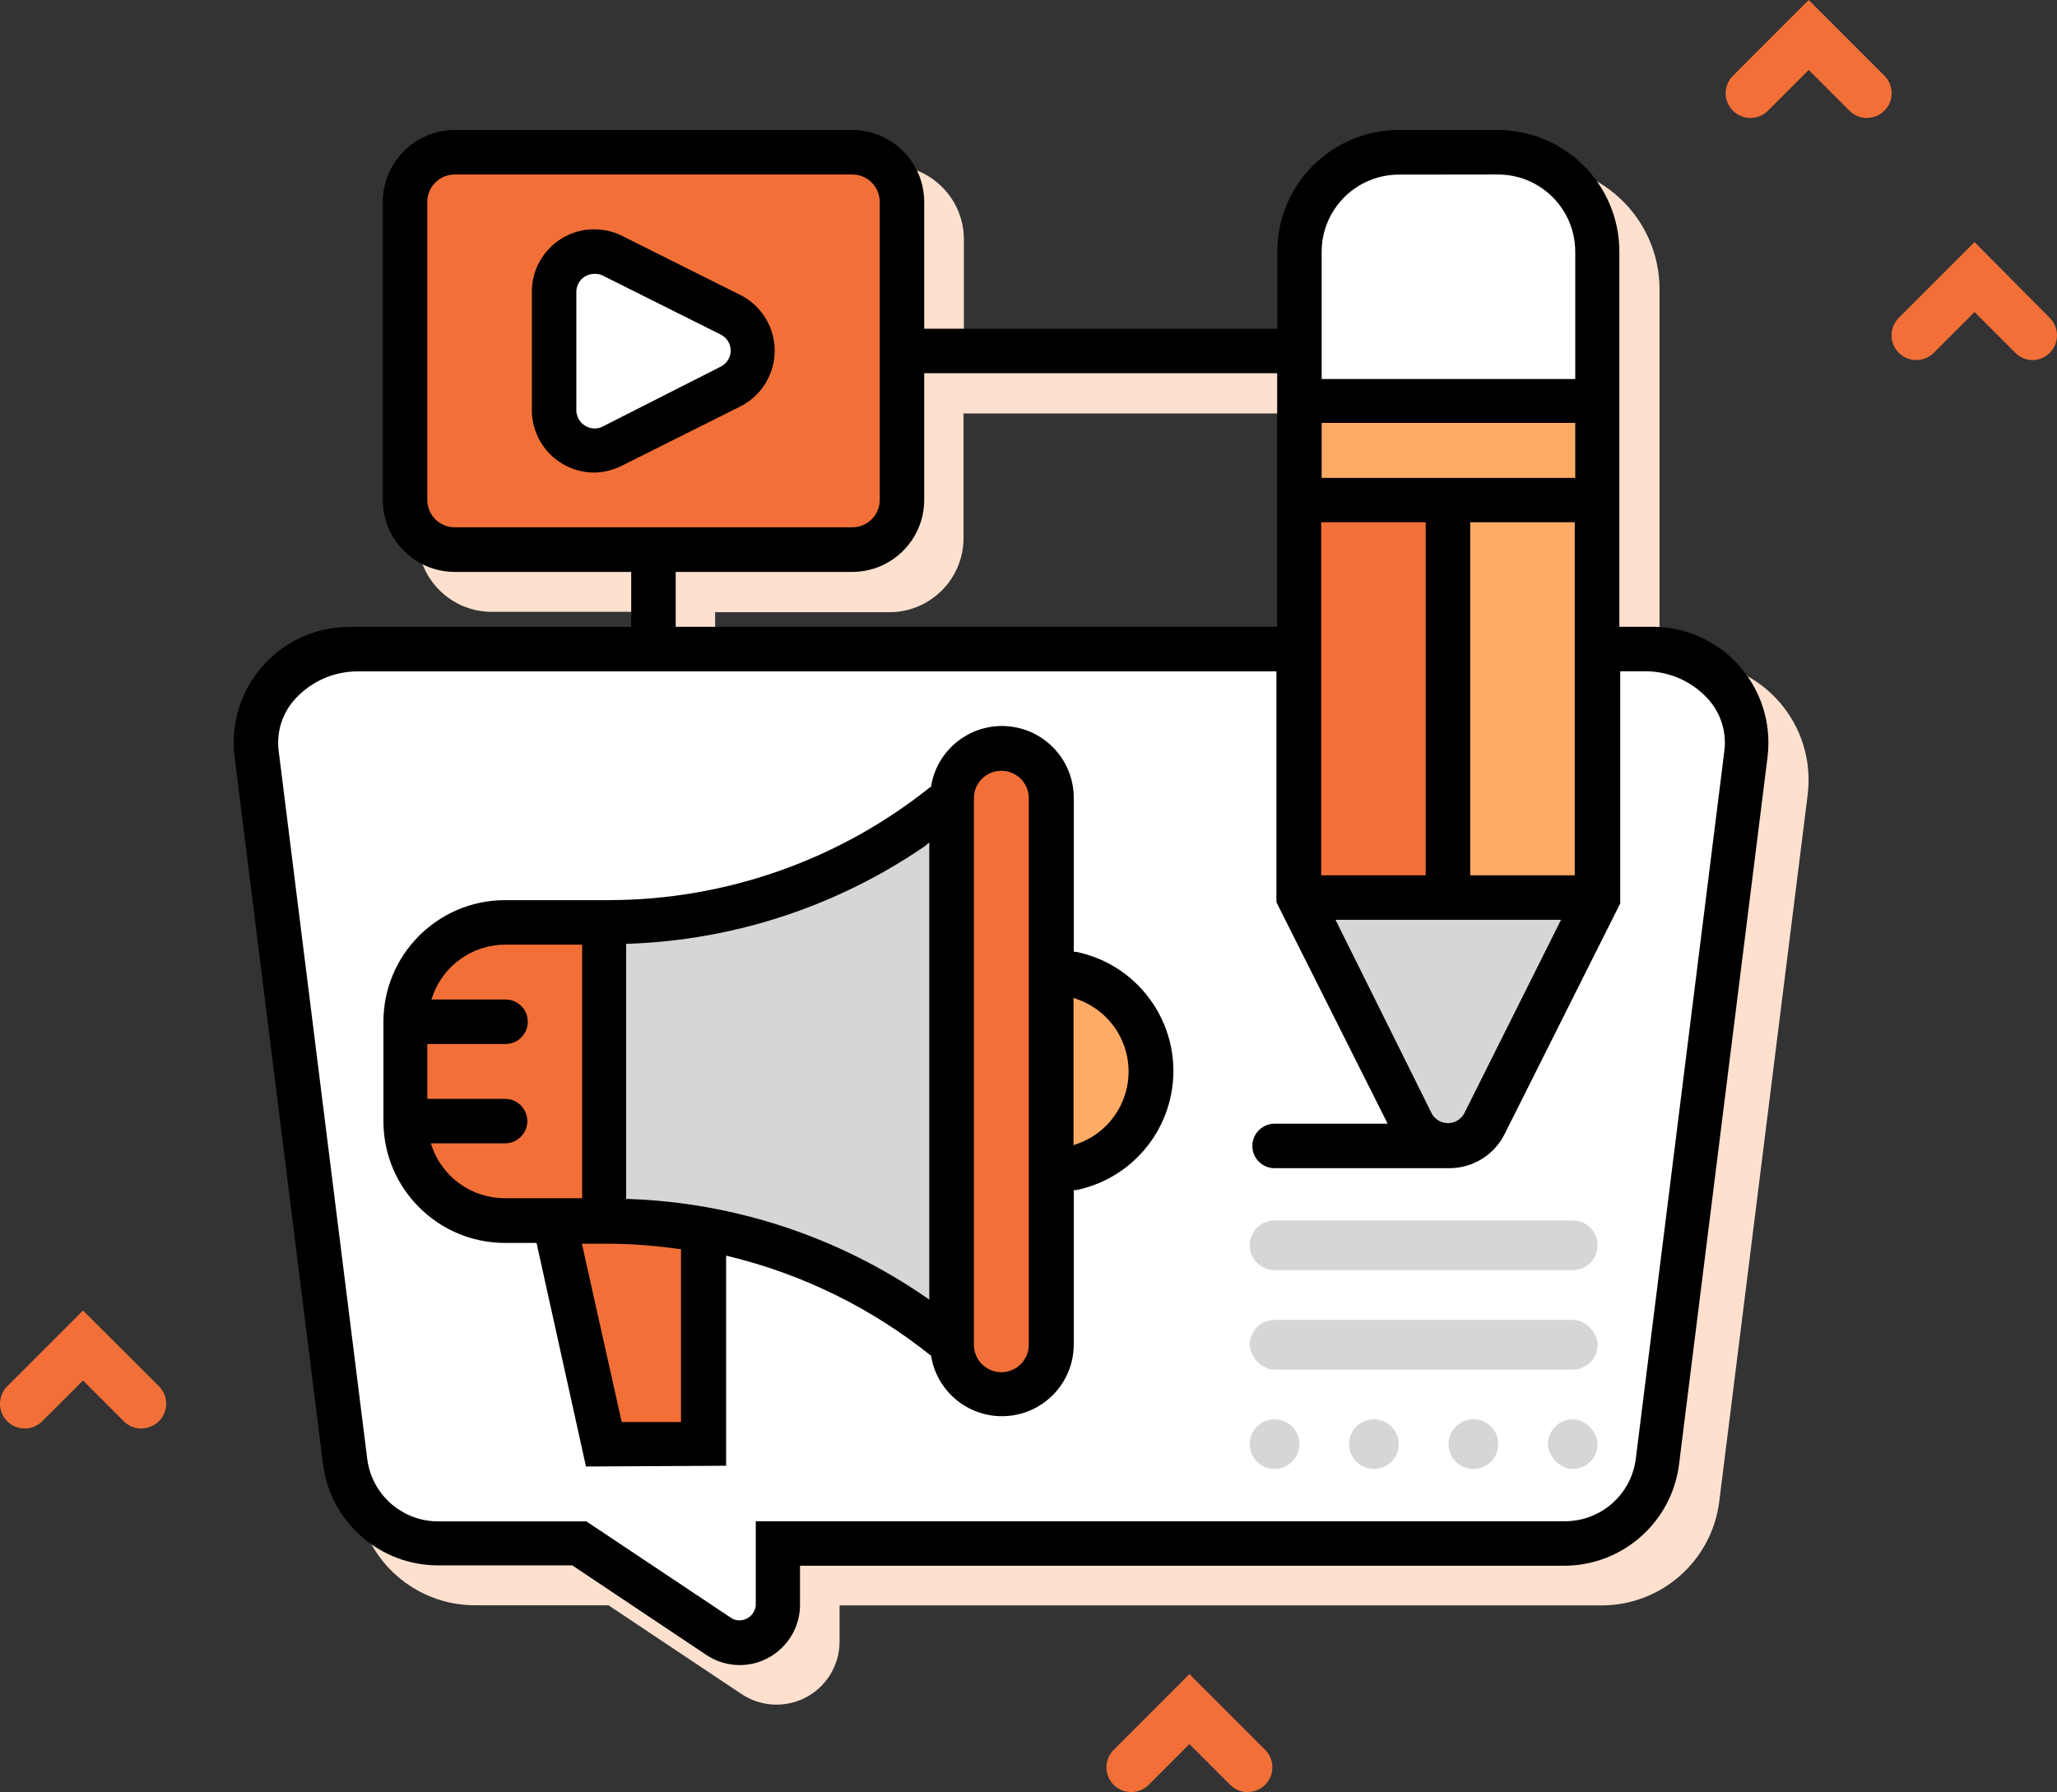
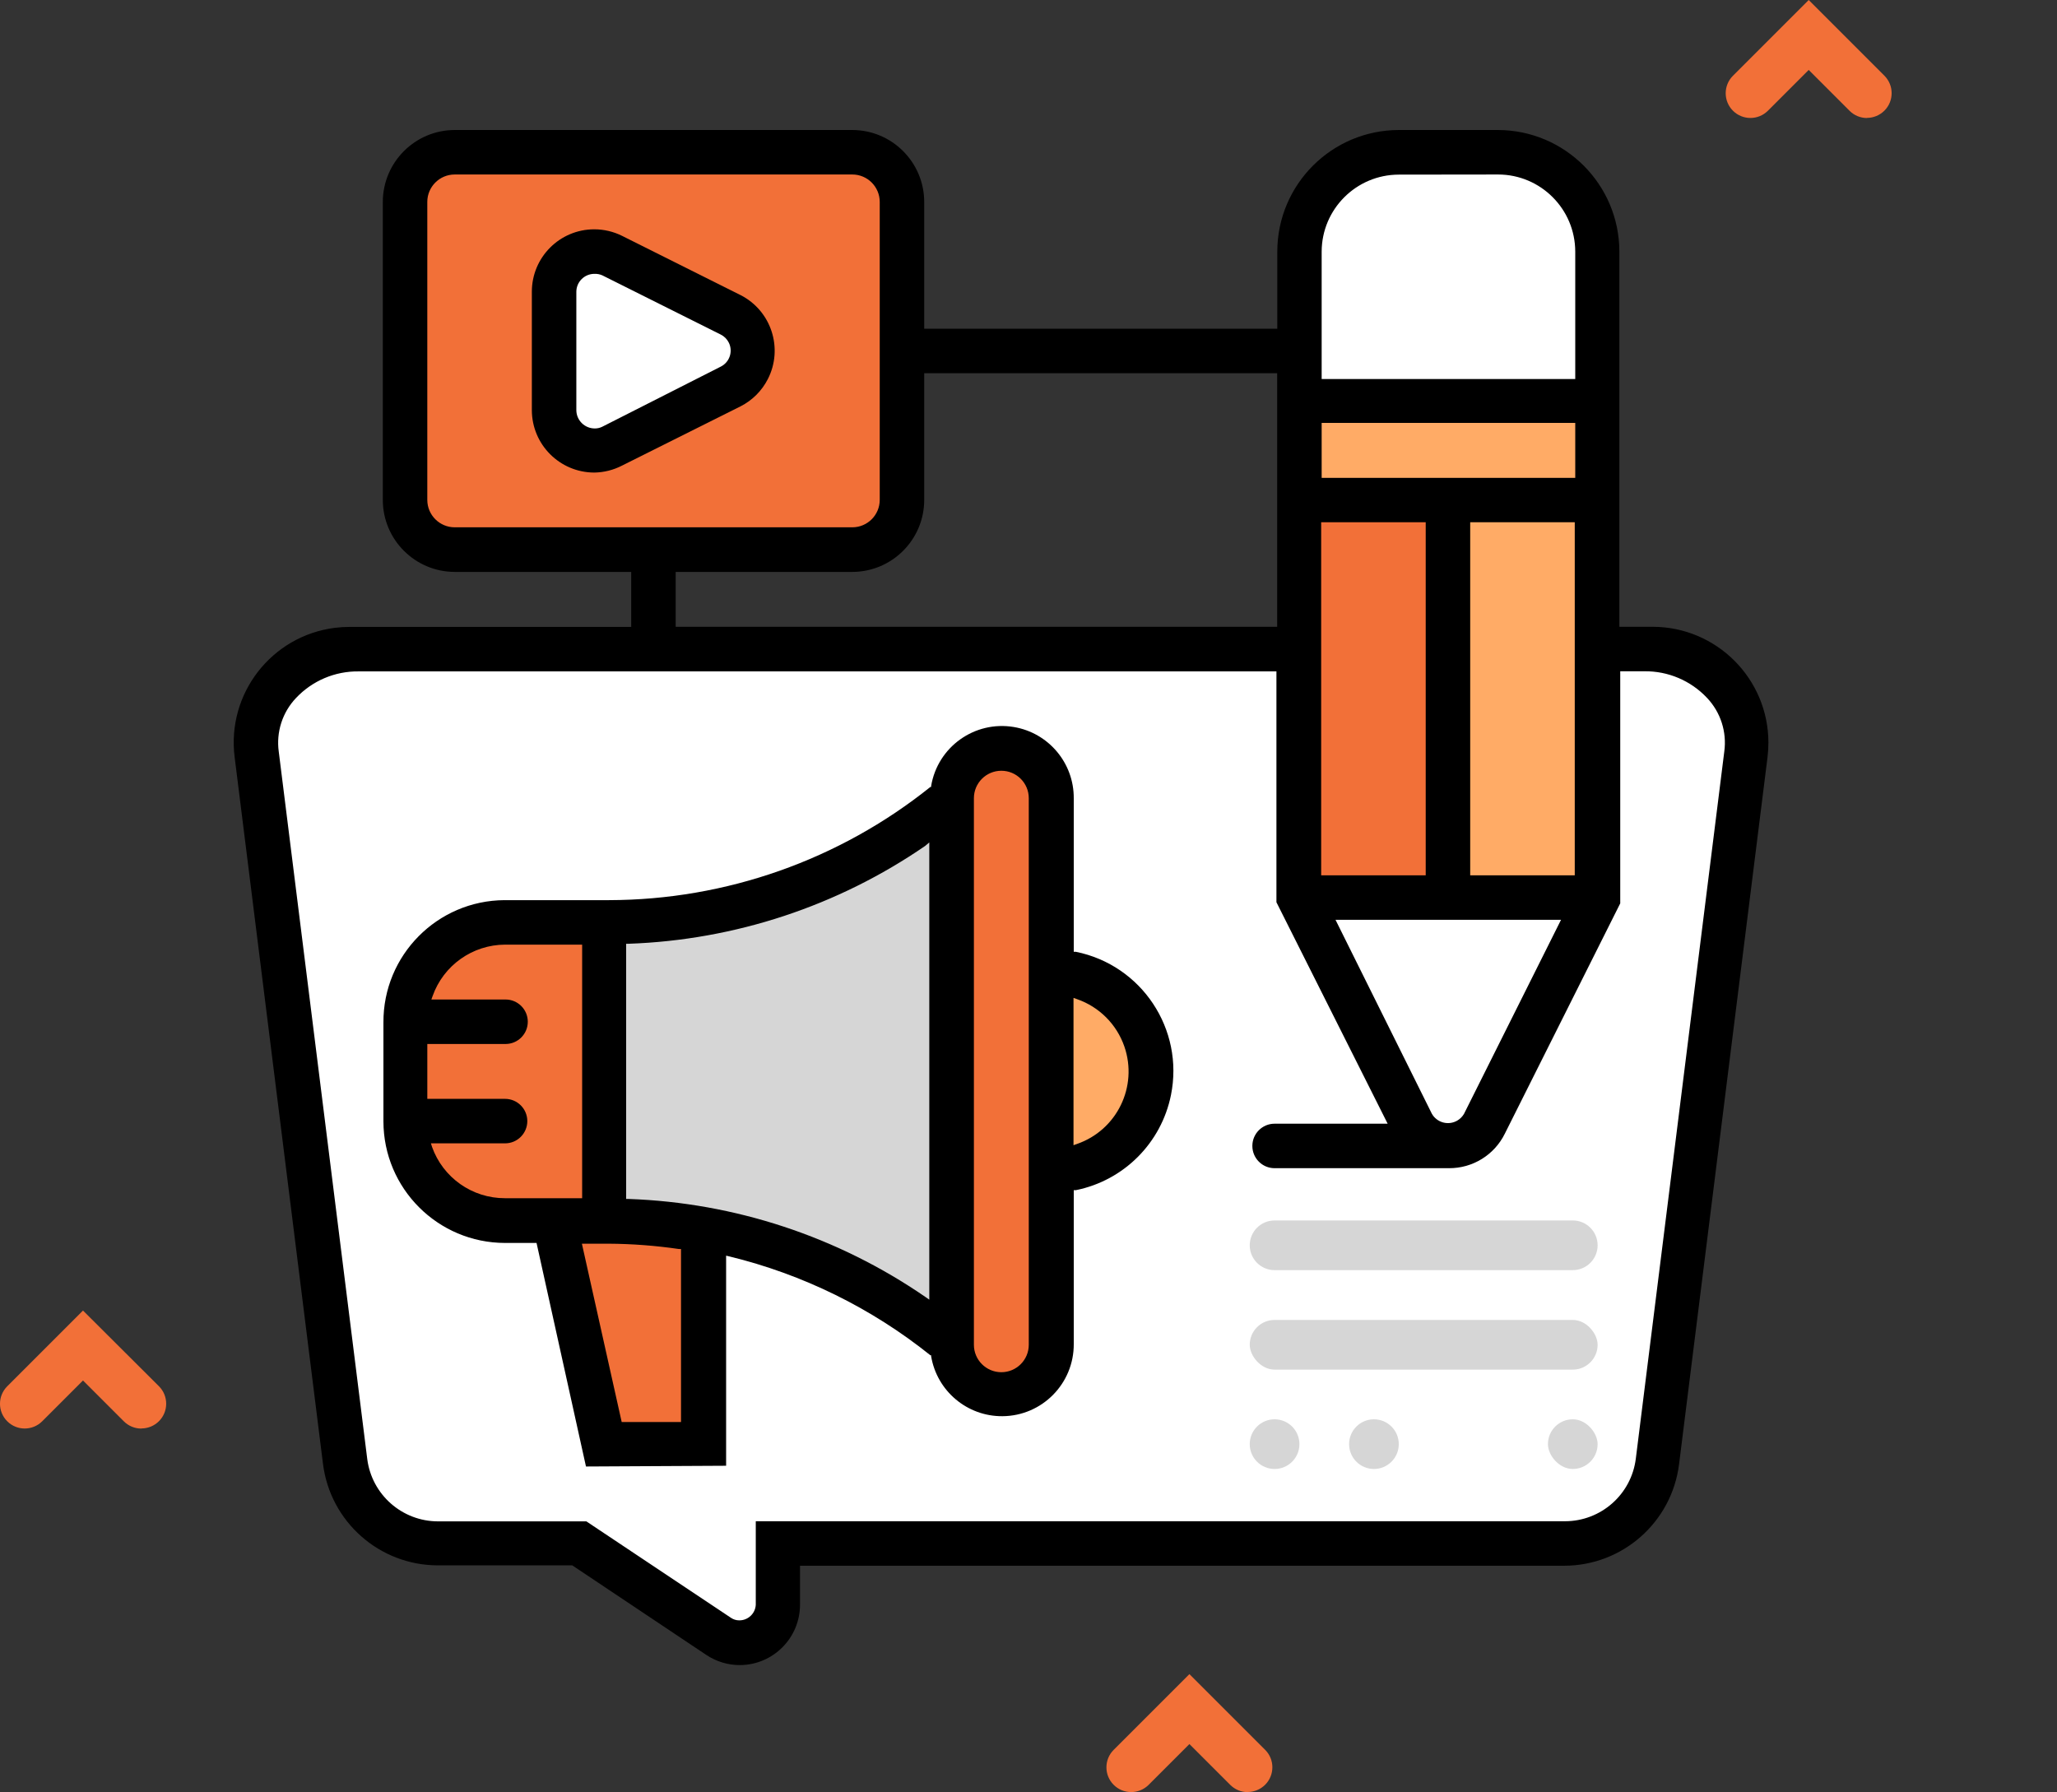
<svg xmlns="http://www.w3.org/2000/svg" id="Layer_2" data-name="Layer 2" width="166.448" height="145.02" viewBox="0 0 166.448 145.02">
  <rect x="0" y="0" width="166.448" height="145.02" fill="#333333" stroke="none" />
  <defs>
    <style>
      .cls-1 {
        fill: #fff;
      }

      .cls-2 {
        fill: #fee0cf;
      }

      .cls-3 {
        fill: #d6d6d6;
      }

      .cls-4 {
        fill: #f27038;
      }

      .cls-5 {
        fill: #ffab66;
      }
    </style>
  </defs>
  <g id="Layer_1-2" data-name="Layer 1">
    <g>
-       <path class="cls-2" d="m136.766,53.56h-2.48v-30.16c-.006-5.548-4.502-10.044-10.05-10.05h-8c-5.548.006-10.044,4.502-10.05,10.05v6h-28.19v-10.02c0-3.314-2.686-6-6-6h-32.2c-3.314,0-6,2.686-6,6v24.13c0,3.314,2.686,6,6,6h14.07v4h-22.58c-5.291-.002-9.582,4.285-9.584,9.576,0,.399.025.798.074,1.194l7.15,57.23c.604,4.793,4.679,8.388,9.51,8.39h10.8l10.78,7.19c2.347,1.557,5.512.917,7.069-1.429.553-.833.849-1.811.851-2.811v-2.94h61.67c4.829-.007,8.901-3.6,9.51-8.39l7.16-57.23c.046-.395.07-.792.07-1.19-.006-5.289-4.291-9.574-9.58-9.58v.04Zm-78.9-4.02h14.1c3.314,0,6-2.686,6-6v-10.08h28.15v20.1h-48.25v-4.02Z" />
      <path class="cls-4" d="m151.066,9.55c-.53-.002-1.037-.214-1.41-.59l-3.3-3.3-3.3,3.3c-.781.781-2.049.781-2.83,0-.781-.781-.781-2.049,0-2.83l6.13-6.13,6.13,6.13c.779.783.775,2.05-.008,2.828-.373.37-.876.579-1.402.582l-.01.01Z" />
-       <path class="cls-4" d="m164.486,29.14c-.53-.002-1.037-.214-1.41-.59l-3.3-3.3-3.3,3.3c-.781.781-2.049.781-2.83,0-.781-.781-.781-2.049,0-2.83h0l6.13-6.13,6.09,6.14c.779.783.775,2.05-.008,2.828-.373.37-.876.579-1.402.582h.03Z" />
      <path class="cls-4" d="m11.426,115.6c-.53-.002-1.037-.214-1.41-.59l-3.3-3.3-3.3,3.3c-.781.781-2.049.781-2.83,0s-.781-2.049,0-2.83l6.13-6.13,6.15,6.13c.779.783.775,2.05-.008,2.828-.373.37-.876.579-1.402.582l-.03.01Z" />
      <path class="cls-4" d="m100.956,145.02c-.53-.002-1.037-.214-1.41-.59l-3.3-3.3-3.3,3.3c-.781.781-2.049.781-2.83,0s-.781-2.049,0-2.83l6.13-6.13,6.13,6.13c.779.783.775,2.05-.008,2.828-.373.37-.876.579-1.402.582l-.01.01Z" />
      <path class="cls-1" d="m139.126,54.74c-1.428-1.418-3.358-2.212-5.37-2.21H28.296c-4.184.006-7.574,3.396-7.58,7.58,0,.308.02.615.06.92l7.16,57.24c.469,3.786,3.685,6.629,7.5,6.63h11.43l11.28,7.52c.506.34,1.101.521,1.71.52,1.712,0,3.1-1.388,3.1-3.1h0v-4.95h63.69c3.815-.001,7.031-2.844,7.5-6.63l7.16-57.24c.04-.305.06-.612.06-.92.002-2.012-.792-3.942-2.21-5.37l-.03.01Z" />
      <path class="cls-4" d="m48.866,98.76h.38c2.569-.007,5.133.221,7.66.68v17.41h-8.04l-4-18.09h4Z" />
      <path class="cls-3" d="m77.006,64.59v44.23c-5.782-4.825-12.725-8.056-20.14-9.37-2.527-.459-5.091-.687-7.66-.68h-.34v-24.1h.38c10.147-.01,19.97-3.577,27.76-10.08Z" />
      <path class="cls-4" d="m85.046,94.74v14.07c0,2.209-1.791,4-4,4s-4-1.791-4-4v-44.22c0-2.209,1.791-4,4-4s4,1.791,4,4v30.15Z" />
      <path class="cls-4" d="m48.866,74.67v24.12h-8c-4.418,0-8-3.582-8-8v-8c0-4.418,3.582-8,8-8l8-.12Z" />
      <path class="cls-5" d="m85.046,78.67c4.44,0,8.04,3.6,8.04,8.04s-3.6,8.04-8.04,8.04v-16.08Z" />
      <path class="cls-4" d="m72.986,28.4v12.06c0,2.209-1.791,4-4,4h-32.19c-2.209,0-4-1.791-4-4v-24.12c0-2.209,1.791-4,4-4h32.17c2.209,0,4,1.791,4,4l.02,12.06Z" />
      <path class="cls-1" d="m59.136,25.48c1.61.818,2.252,2.787,1.433,4.397-.314.617-.816,1.119-1.433,1.433l-9.59,4.79c-1.612.79-3.559.123-4.348-1.488-.218-.446-.332-.935-.332-1.432v-9.57c-.012-1.795,1.434-3.26,3.228-3.271.503-.003,1,.11,1.452.331l9.59,4.81Z" />
      <rect class="cls-5" x="105.146" y="32.42" width="24.12" height="8.04" />
      <rect class="cls-4" x="105.146" y="40.46" width="12.06" height="32.17" />
      <path class="cls-5" d="m129.276,52.52v20.15h-12.06v-32.21h12.06v12.06Z" />
      <path class="cls-1" d="m129.276,20.36v12.06h-24.13v-12.06c0-4.418,3.582-8,8-8h8c4.418,0,8,3.582,8,8h.13Z" />
-       <path class="cls-3" d="m120.126,90.94c-.818,1.61-2.787,2.252-4.397,1.433-.617-.314-1.119-.816-1.433-1.433l-9.15-18.27h24.12l-9.14,18.27Z" />
      <path class="cls-3" d="m103.136,98.76h24.13c1.11,0,2.01.9,2.01,2.01h0c0,1.11-.9,2.01-2.01,2.01h-24.13c-1.11,0-2.01-.9-2.01-2.01h0c0-1.11.9-2.01,2.01-2.01Z" />
      <rect class="cls-3" x="101.126" y="106.81" width="28.15" height="4.02" rx="2.01" ry="2.01" />
      <rect class="cls-3" x="125.256" y="114.85" width="4.02" height="4.02" rx="2.01" ry="2.01" />
      <path class="cls-3" d="m103.136,114.85h0c1.11,0,2.01.9,2.01,2.01h0c0,1.11-.9,2.01-2.01,2.01h0c-1.11,0-2.01-.9-2.01-2.01h0c0-1.11.9-2.01,2.01-2.01Z" />
-       <path class="cls-3" d="m119.226,114.85h0c1.11,0,2.01.9,2.01,2.01h0c0,1.11-.9,2.01-2.01,2.01h0c-1.11,0-2.01-.9-2.01-2.01h0c0-1.11.9-2.01,2.01-2.01Z" />
      <path class="cls-3" d="m111.176,114.85h0c1.11,0,2.01.9,2.01,2.01h0c0,1.11-.9,2.01-2.01,2.01h0c-1.11,0-2.01-.9-2.01-2.01h0c0-1.11.9-2.01,2.01-2.01Z" />
      <path d="m59.866,134.74c-.964,0-1.907-.285-2.71-.82l-10.85-7.25h-10.87c-4.725-.003-8.711-3.521-9.3-8.21l-7.15-57.2c-.646-5.129,2.988-9.81,8.117-10.457.393-.049.788-.074,1.183-.073h22.79v-4.45h-14.28c-3.212-.006-5.814-2.608-5.82-5.82v-24.12c.006-3.212,2.608-5.814,5.82-5.82h32.17c3.212.006,5.814,2.608,5.82,5.82v10.26h28.57v-6.24c.006-5.432,4.408-9.834,9.84-9.84h8c5.432.006,9.834,4.408,9.84,9.84v30.36h2.69c5.173.006,9.364,4.197,9.37,9.37,0,.391-.024.782-.07,1.17l-7.16,57.23c-.589,4.689-4.575,8.207-9.3,8.21h-61.83v3.15c0,2.693-2.177,4.879-4.87,4.89Zm-.71-3.82c.195.131.425.201.66.2.716.006,1.308-.555,1.34-1.27v-6.75h65.48c2.912-.003,5.367-2.171,5.73-5.06l7.16-57.23c.215-1.579-.296-3.171-1.39-4.33-1.317-1.404-3.165-2.188-5.09-2.16h-1.94v18.78l-9.34,18.64c-.847,1.72-2.603,2.803-4.52,2.79h-14.11c-.994,0-1.799-.807-1.798-1.802,0-.993.806-1.798,1.798-1.798h9.15l-9-17.92v-18.68H29.036c-1.925-.028-3.773.756-5.09,2.16-1.096,1.158-1.607,2.751-1.39,4.33l7.16,57.24c.367,2.885,2.821,5.048,5.73,5.05h12l11.71,7.81Zm56.71-40.79c.413.718,1.33.965,2.048.552.229-.132.42-.322.552-.552l7.85-15.7h-18.25l7.8,15.7Zm3.1-19.3h8.46v-28.57h-8.46v28.57Zm-12.06,0h8.46v-28.57h-8.46v28.57Zm-52.23-20.11h48.67v-20.52h-28.56v10.26c-.006,3.212-2.608,5.814-5.82,5.82h-14.29v4.44ZM36.796,14.12c-1.226,0-2.22.994-2.22,2.22h0v24.12c.006,1.222.998,2.21,2.22,2.21h32.17c1.226,0,2.22-.994,2.22-2.22h0v-24.11c0-1.226-.994-2.22-2.22-2.22h-32.17Zm70.15,24.55h20.52v-4.45h-20.52v4.45Zm6.24-24.54c-3.444.006-6.234,2.796-6.24,6.24v10.3h20.52v-10.31c-.006-3.444-2.796-6.234-6.24-6.24l-8.04.01Z" />
      <path d="m47.416,118.67l-4-18.09h-2.55c-5.432-.006-9.834-4.408-9.84-9.84v-8c-.028-5.44,4.36-9.872,9.8-9.9.013,0,.027,0,.04,0h8.42c9.454-.018,18.622-3.248,26-9.16h.06v-.08c.53-3.165,3.525-5.3,6.69-4.77,2.814.471,4.869,2.917,4.85,5.77v12.42h.17c5.327,1.077,8.772,6.267,7.696,11.594-.784,3.88-3.816,6.912-7.696,7.696h-.17v12.44c.022,3.209-2.561,5.828-5.77,5.85-2.853.02-5.299-2.036-5.77-4.85v-.08h-.06c-4.774-3.823-10.327-6.554-16.27-8l-.26-.06v17l-11.34.06Zm2.89-3.6h4.8v-14h-.18c-1.881-.274-3.779-.418-5.68-.43h-2.16l3.22,14.43Zm30.72-52.7c-1.226,0-2.22.994-2.22,2.22h0v44.23c0,1.226.994,2.22,2.22,2.22s2.22-.994,2.22-2.22v-44.23c0-1.226-.994-2.22-2.22-2.22h0Zm-6.16,6.08c-7.083,4.871-15.409,7.619-24,7.92h-.2v20.65h.2c8.591.3,16.918,3.048,24,7.92l.33.23v-37l-.33.28Zm-39.91,24.35c.887,2.501,3.257,4.168,5.91,4.16h6.24v-20.52h-6.24c-2.635.013-4.979,1.677-5.86,4.16l-.1.28h6c.994,0,1.801.804,1.802,1.798,0,.994-.804,1.801-1.798,1.802h-6.333v4.44h6.29c.994,0,1.801.804,1.802,1.798,0,.994-.804,1.801-1.798,1.802h-6.003l.09.28Zm51.91-.13l.28-.1c3.236-1.118,4.953-4.649,3.835-7.885-.622-1.799-2.036-3.213-3.835-3.835l-.28-.1v11.92Z" />
      <path d="m48.086,38.24c-2.787-.006-5.044-2.263-5.05-5.05v-9.58c-.002-2.789,2.257-5.052,5.046-5.054.786,0,1.561.182,2.264.534l9.58,4.79c2.485,1.266,3.474,4.307,2.208,6.792-.484.951-1.257,1.724-2.208,2.208l-9.58,4.79c-.699.362-1.473.557-2.26.57Zm0-16.08c-.799.005-1.445.651-1.45,1.45v9.58c.006.823.677,1.486,1.5,1.48h0c.208.001.414-.047.6-.14l9.58-4.86c.718-.355,1.012-1.224.658-1.942-.141-.286-.372-.517-.658-.658l-9.58-4.79c-.204-.09-.427-.131-.65-.12Z" />
    </g>
  </g>
</svg>